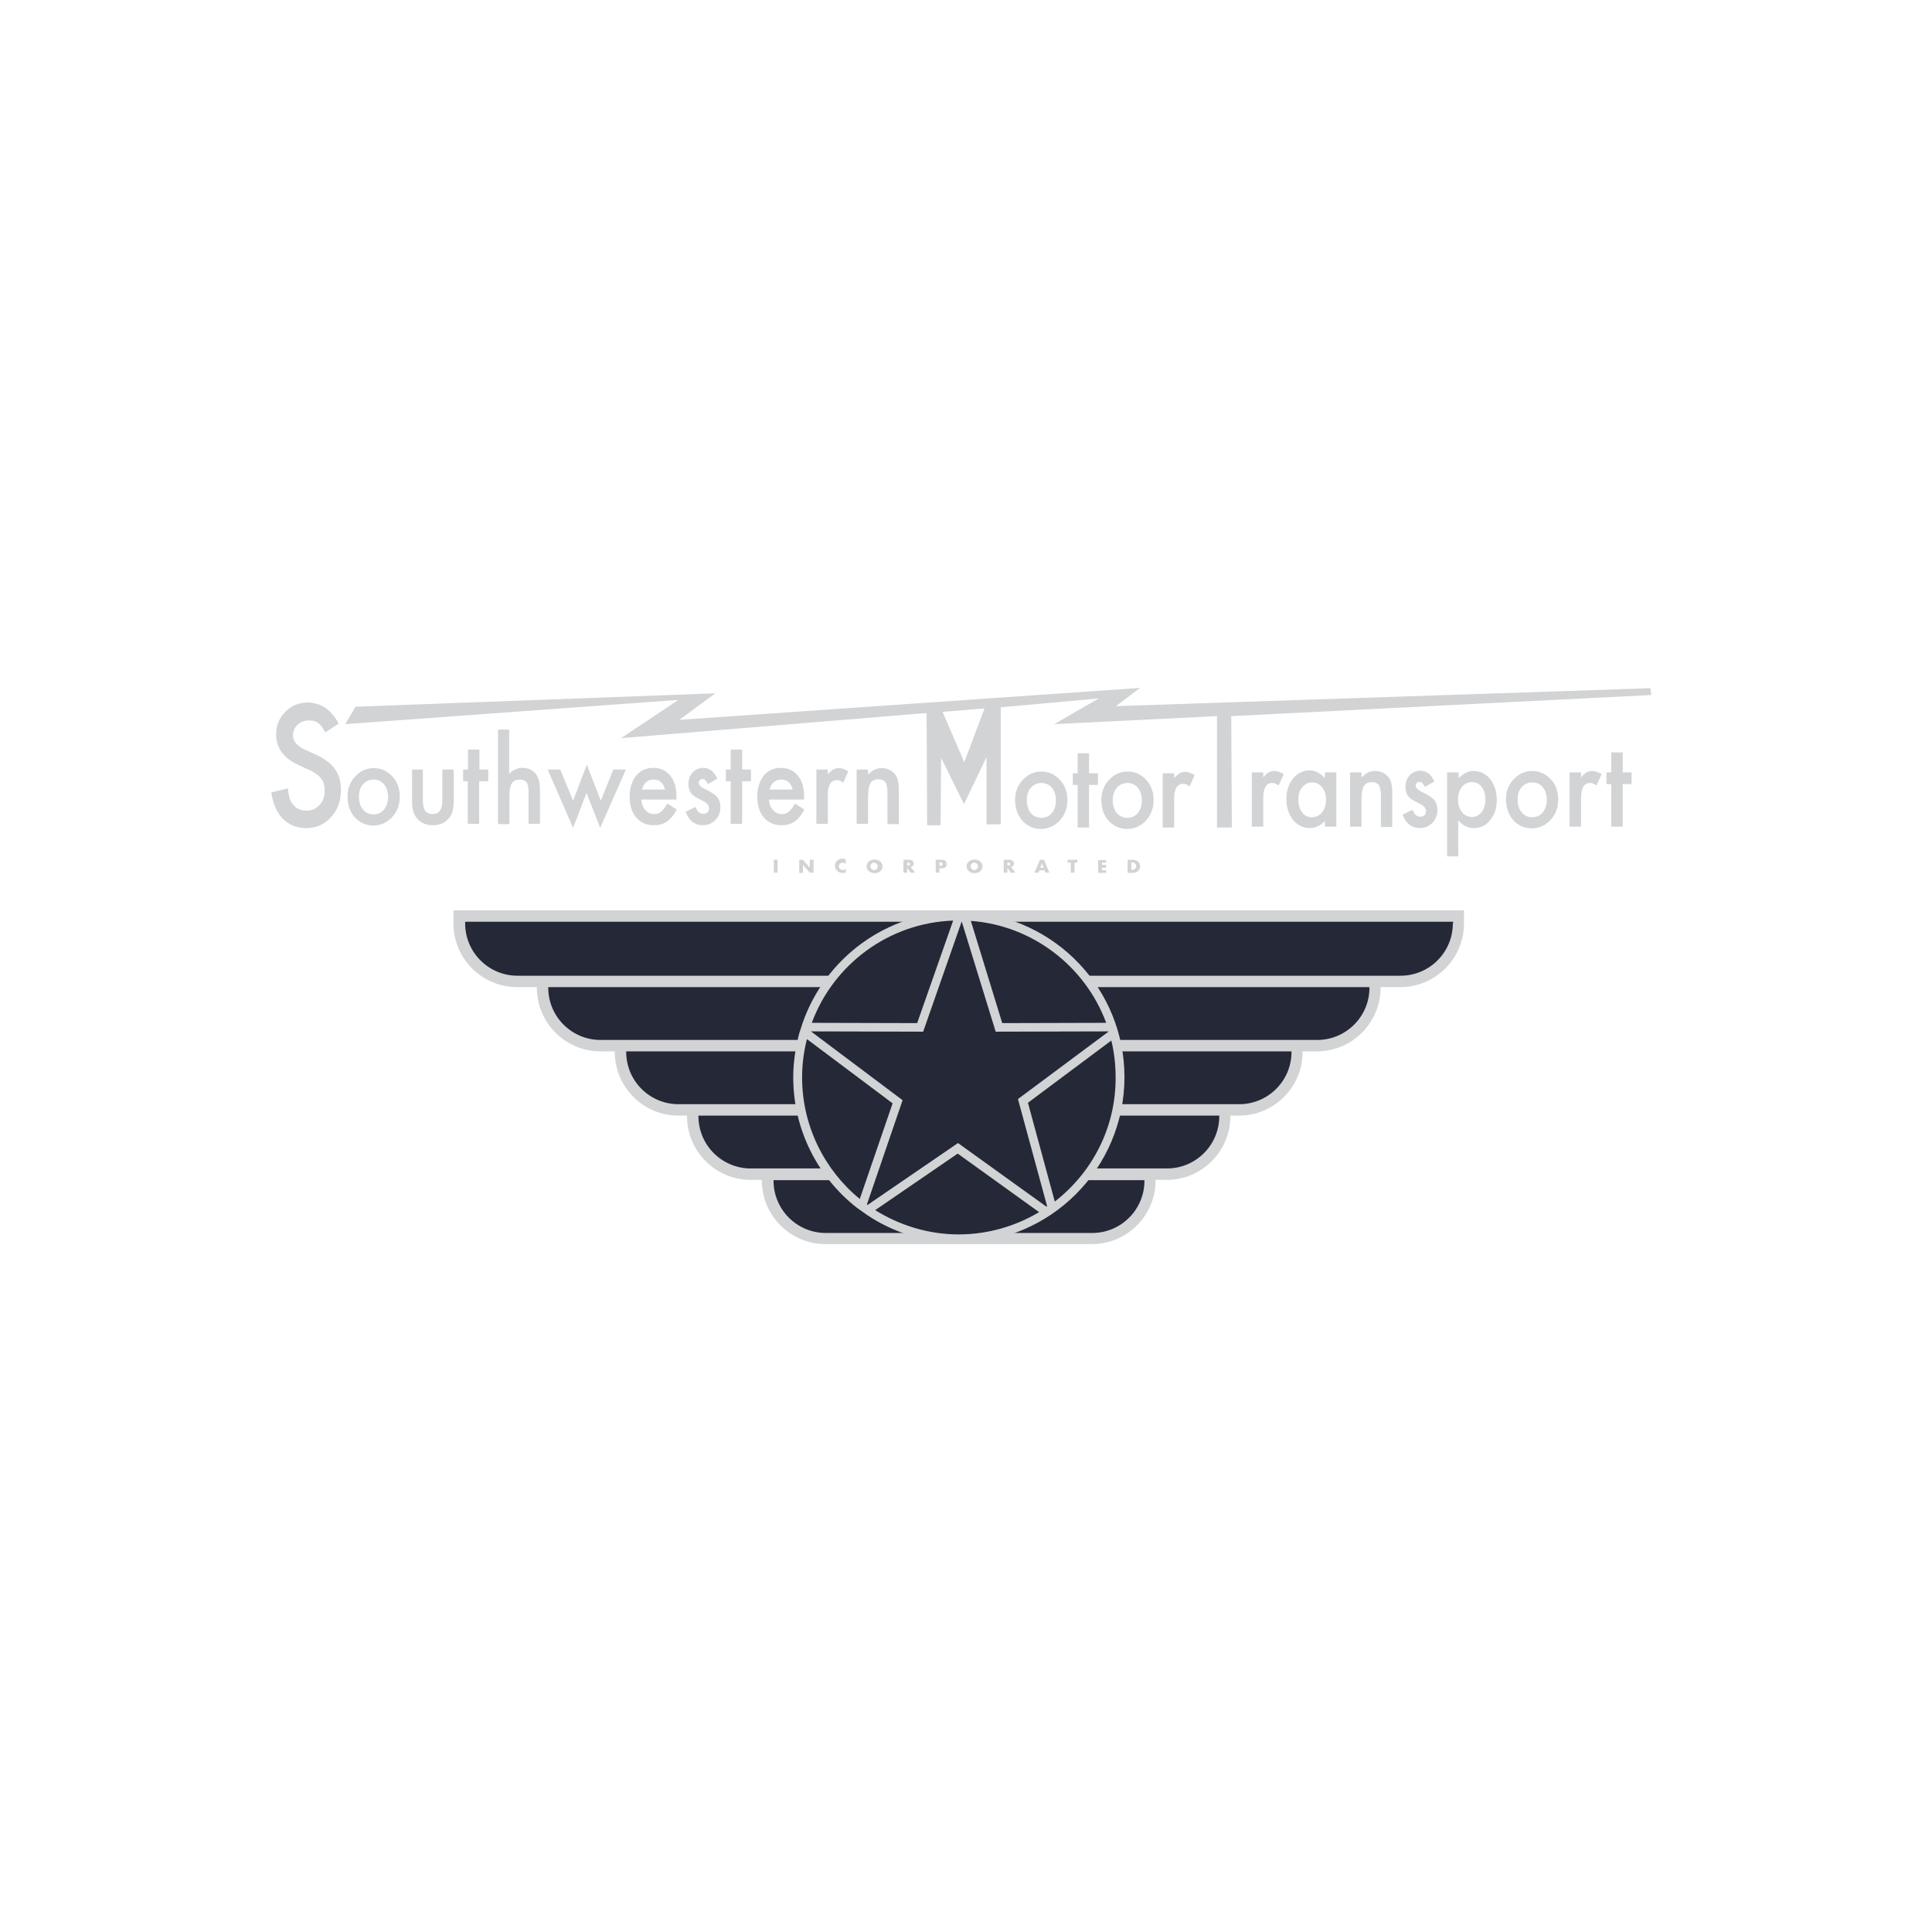
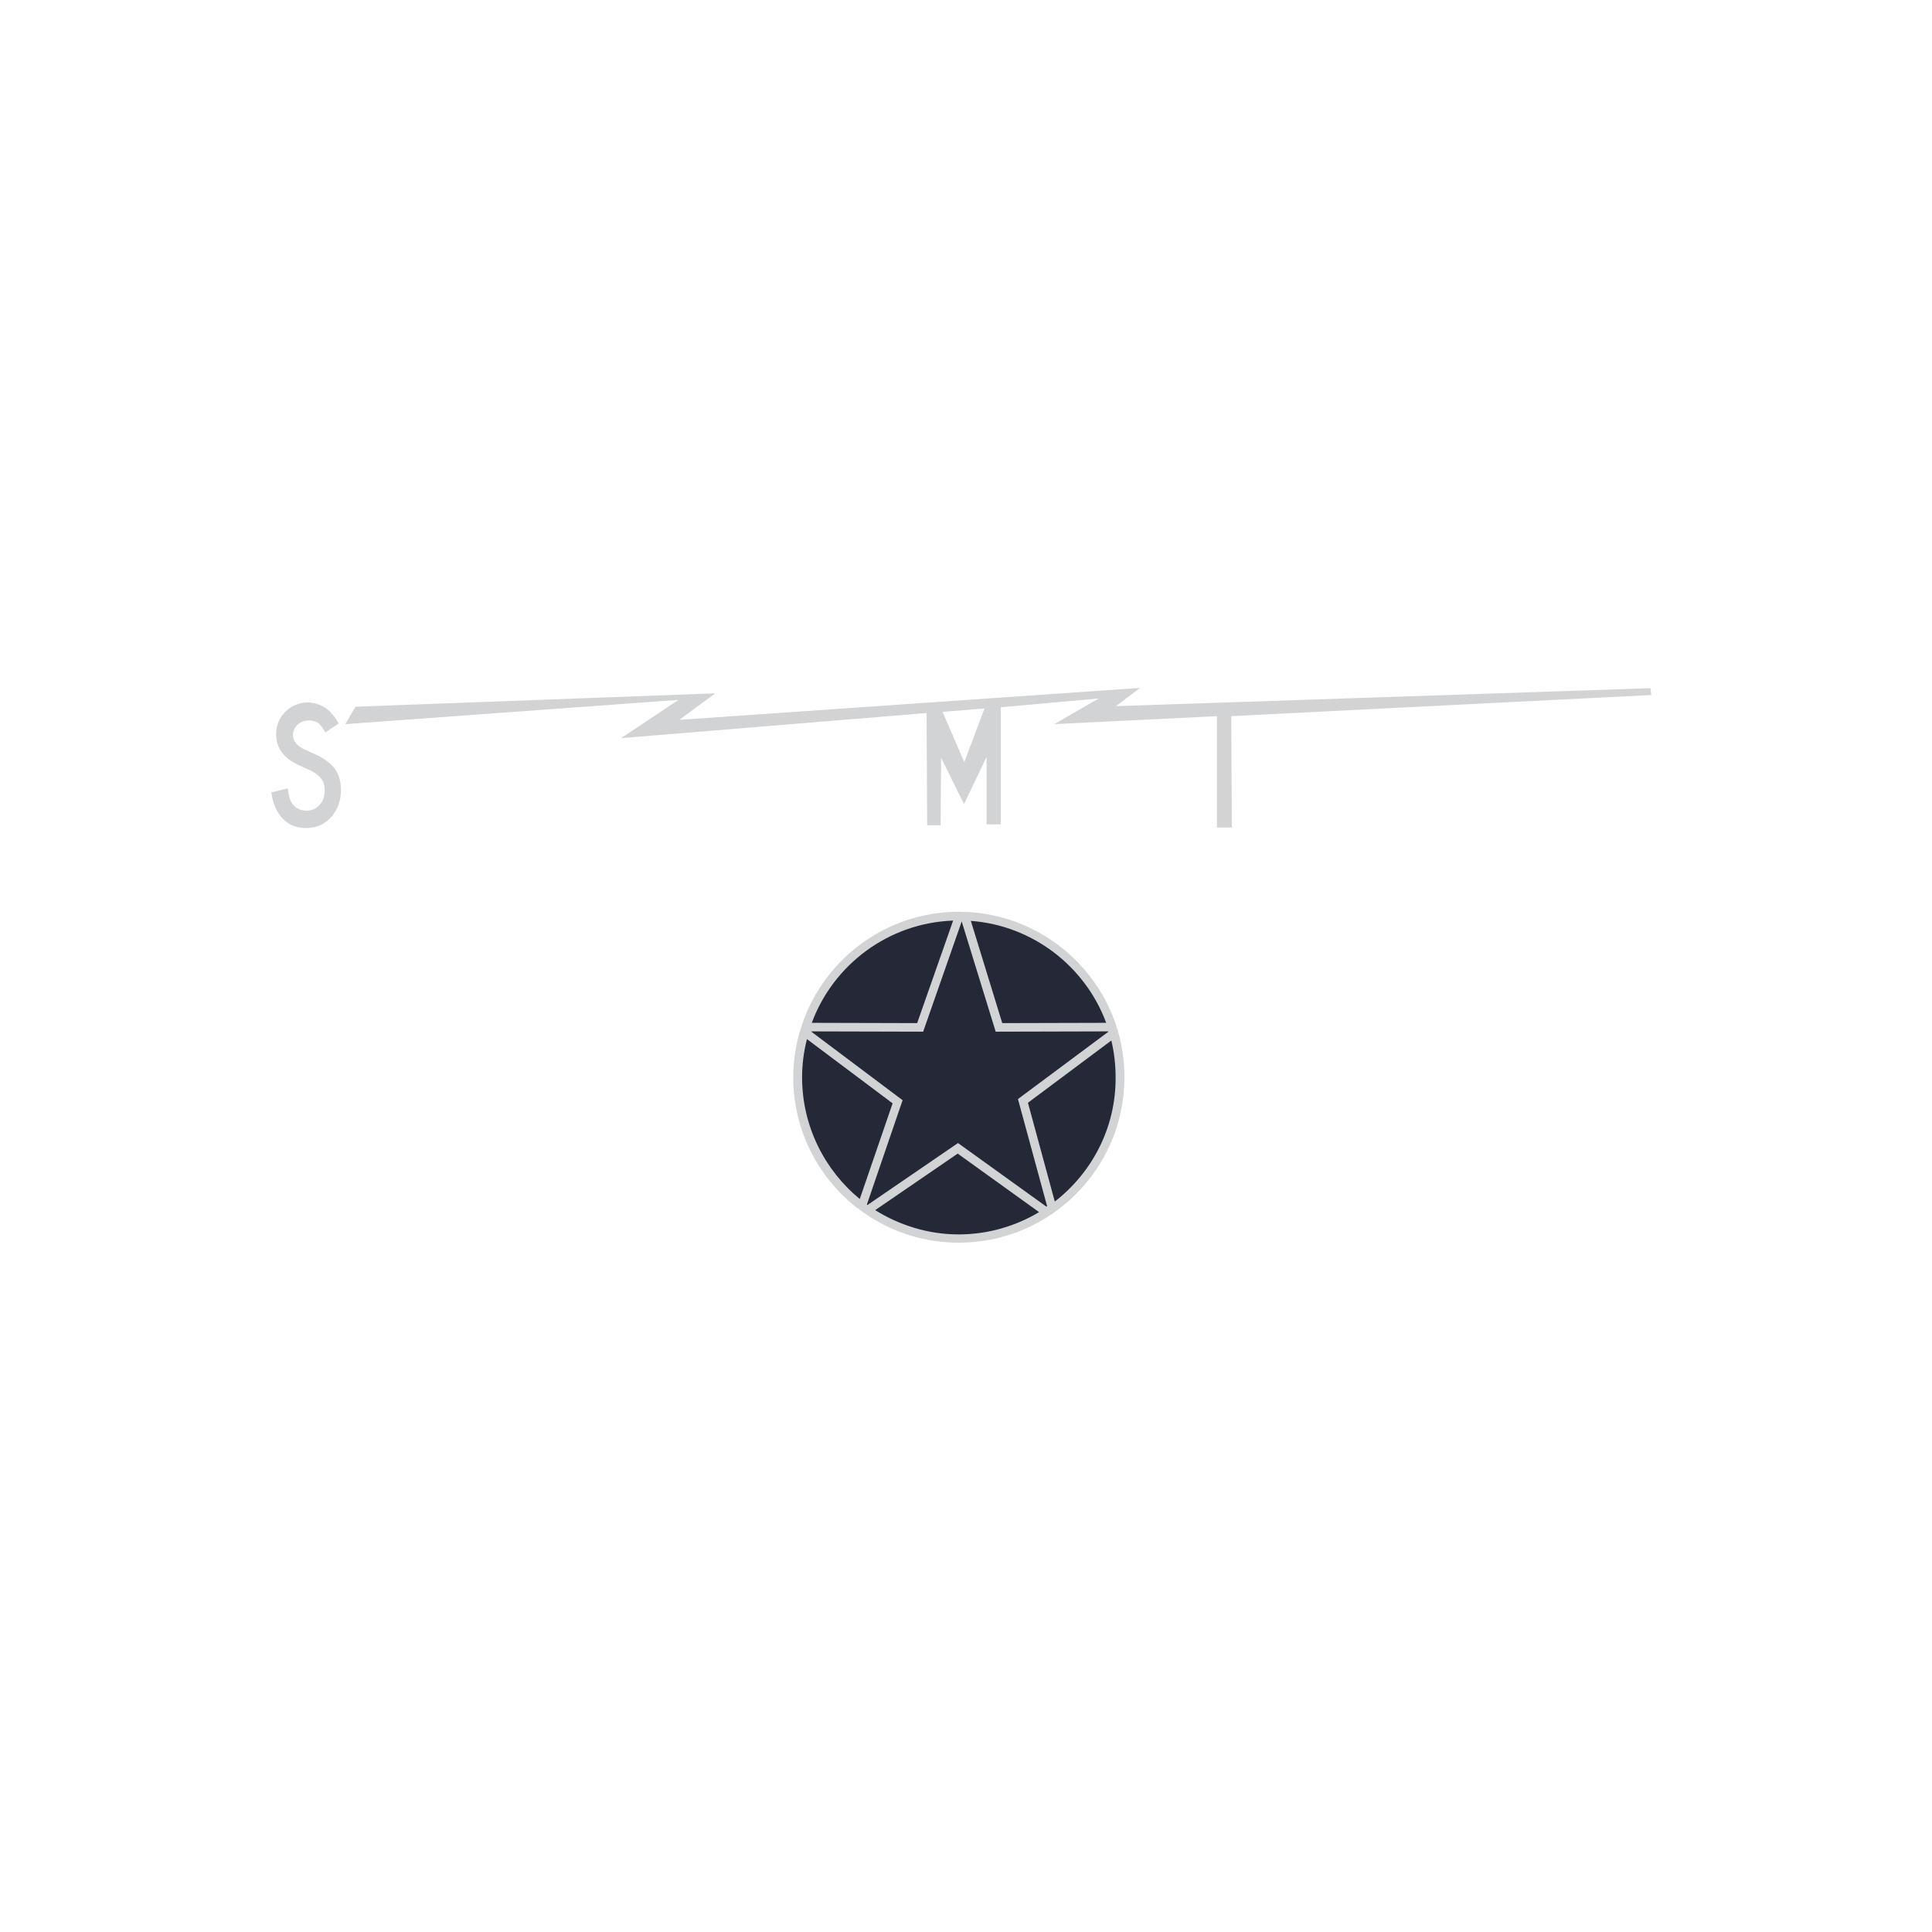
<svg xmlns="http://www.w3.org/2000/svg" width="140" height="140" viewBox="0 0 140 140" fill="none">
-   <path d="M33.273 66.379V66.917C33.273 69.234 35.156 71.117 37.473 71.117H39.315V71.573C39.315 73.89 41.197 75.773 43.515 75.773H44.963V76.228C44.963 78.545 46.846 80.428 49.163 80.428H50.198V80.883C50.198 83.201 52.081 85.084 54.398 85.084H55.619V85.539C55.619 87.856 57.502 89.739 59.819 89.739H79.124C81.442 89.739 83.325 87.856 83.325 85.539V85.084H84.545C86.863 85.084 88.746 83.201 88.746 80.883V80.428H89.78C92.097 80.428 93.98 78.545 93.98 76.228V75.773H95.429C97.746 75.773 99.629 73.89 99.629 71.573V71.117H101.471C103.788 71.117 105.671 69.234 105.671 66.917V66.379H33.273Z" fill="#252836" />
-   <path d="M32.859 65.965V66.917C32.859 69.462 34.928 71.531 37.473 71.531H38.901V71.573C38.901 74.118 40.97 76.187 43.515 76.187H44.549V76.228C44.549 78.773 46.618 80.842 49.163 80.842H49.784V80.883C49.784 83.428 51.853 85.498 54.398 85.498H55.205V85.539C55.205 88.084 57.275 90.153 59.819 90.153H79.124C81.669 90.153 83.738 88.084 83.738 85.539V85.498H84.545C87.09 85.498 89.159 83.428 89.159 80.883V80.842H89.78C92.325 80.842 94.394 78.773 94.394 76.228V76.187H95.429C97.974 76.187 100.043 74.118 100.043 71.573V71.531H101.471C104.016 71.531 106.085 69.462 106.085 66.917V65.965H32.859ZM82.931 85.56C82.931 87.65 81.235 89.346 79.145 89.346H59.84C57.75 89.346 56.054 87.65 56.054 85.56V85.518H82.931V85.56ZM88.353 80.883C88.353 82.973 86.656 84.67 84.566 84.67H83.759H55.205H54.398C52.309 84.67 50.612 82.973 50.612 80.883V80.842H88.353V80.883ZM93.587 76.228C93.587 78.318 91.891 80.014 89.801 80.014H89.18H49.784H49.163C47.074 80.014 45.377 78.318 45.377 76.228V76.187H93.587V76.228ZM99.236 71.573C99.236 73.662 97.539 75.359 95.45 75.359H94.415H44.549H43.515C41.425 75.359 39.728 73.662 39.728 71.573V71.531H99.215V71.573H99.236ZM105.278 66.917C105.278 69.007 103.581 70.704 101.491 70.704H100.064H38.922H37.494C35.404 70.704 33.707 69.007 33.707 66.917V66.793H105.298V66.917H105.278Z" fill="#D2D3D5" />
  <path d="M69.482 89.76C75.939 89.76 81.173 84.526 81.173 78.07C81.173 71.613 75.939 66.379 69.482 66.379C63.026 66.379 57.792 71.613 57.792 78.07C57.792 84.526 63.026 89.76 69.482 89.76Z" fill="#252836" />
  <path d="M69.896 66.358L69.482 66.441L66.689 74.449L58.371 74.428L58.268 74.759L65.034 79.849L62.447 87.401L62.84 87.712L69.42 83.201L75.834 87.836L76.228 87.525L74.138 79.787L80.717 74.883L80.552 74.428L72.4 74.449L69.896 66.358Z" fill="#252836" />
  <path d="M70.144 66.089C70.144 66.089 69.544 66.069 69.482 66.069C64.247 66.069 59.799 69.441 58.164 74.118L57.916 74.883C57.647 75.897 57.481 76.973 57.481 78.07C57.481 81.897 59.282 85.311 62.075 87.505L62.861 88.063C64.765 89.326 67.041 90.05 69.482 90.05C76.103 90.05 81.483 84.67 81.483 78.049C81.483 71.676 76.455 66.441 70.144 66.089ZM80.159 74.118L72.627 74.138L70.351 66.731C74.841 67.062 78.648 70.041 80.159 74.118ZM75.834 87.443L69.42 82.829L62.861 87.319C62.84 87.298 62.82 87.298 62.82 87.277L65.406 79.725L58.764 74.738L66.896 74.759L69.689 66.772L72.151 74.759L80.324 74.738V74.759L73.765 79.642L75.876 87.401L75.834 87.443ZM69.068 66.71L66.461 74.138L58.826 74.118C60.378 69.917 64.371 66.876 69.068 66.71ZM58.123 78.07C58.123 77.118 58.247 76.187 58.474 75.297L64.682 79.952L62.302 86.884C59.757 84.794 58.123 81.608 58.123 78.07ZM63.42 87.691L69.399 83.594L75.296 87.836C73.6 88.85 71.593 89.45 69.462 89.45C67.268 89.45 65.178 88.787 63.42 87.691ZM76.434 87.07L74.489 79.911L80.531 75.4C80.738 76.249 80.842 77.159 80.842 78.07C80.862 81.732 79.124 84.98 76.434 87.07Z" fill="#D2D3D5" />
  <path d="M24.541 52.433L23.569 53.075C23.383 52.723 23.217 52.495 23.051 52.392C22.886 52.268 22.658 52.206 22.389 52.206C22.058 52.206 21.789 52.309 21.562 52.516C21.355 52.723 21.231 52.971 21.231 53.282C21.231 53.716 21.52 54.047 22.079 54.316L22.865 54.668C23.507 54.958 23.962 55.309 24.272 55.723C24.562 56.137 24.707 56.633 24.707 57.234C24.707 58.041 24.458 58.703 23.983 59.22C23.507 59.758 22.886 60.006 22.182 60.006C21.5 60.006 20.941 59.779 20.486 59.323C20.051 58.868 19.782 58.247 19.658 57.42L20.858 57.13C20.92 57.647 21.003 57.999 21.148 58.185C21.396 58.558 21.748 58.744 22.224 58.744C22.596 58.744 22.907 58.599 23.155 58.33C23.403 58.061 23.527 57.709 23.527 57.275C23.527 57.109 23.507 56.944 23.465 56.799C23.424 56.654 23.362 56.53 23.258 56.406C23.176 56.282 23.051 56.178 22.907 56.075C22.762 55.971 22.596 55.868 22.389 55.785L21.624 55.434C20.548 54.937 20.01 54.192 20.01 53.219C20.01 52.557 20.237 52.019 20.693 51.564C21.148 51.109 21.706 50.902 22.369 50.902C23.32 50.964 24.024 51.461 24.541 52.433ZM119.658 50.364L119.596 49.868L80.862 51.171L82.621 49.847L49.226 52.164L51.833 50.24L25.762 51.212L25.017 52.475L49.164 50.716L45.005 53.489L67.144 51.668L67.186 59.799H68.158L68.199 54.916L69.855 58.268L71.489 54.854V59.737H72.524V51.254L79.621 50.612L76.393 52.475L88.187 51.895V59.965H89.263L89.222 51.895L119.658 50.364ZM69.875 55.227L68.303 51.585L71.344 51.337L69.875 55.227Z" fill="#D2D3D5" />
-   <path d="M25.183 57.709C25.183 57.151 25.369 56.654 25.741 56.261C26.114 55.868 26.548 55.661 27.086 55.661C27.624 55.661 28.059 55.868 28.431 56.261C28.803 56.654 28.969 57.151 28.969 57.73C28.969 58.33 28.783 58.806 28.41 59.22C28.038 59.613 27.583 59.82 27.045 59.82C26.507 59.82 26.072 59.613 25.7 59.22C25.348 58.806 25.183 58.31 25.183 57.709ZM26.01 57.73C26.01 58.123 26.114 58.434 26.3 58.661C26.486 58.889 26.755 59.013 27.066 59.013C27.376 59.013 27.645 58.889 27.831 58.661C28.017 58.434 28.121 58.123 28.121 57.751C28.121 57.379 28.017 57.068 27.831 56.84C27.645 56.613 27.376 56.489 27.066 56.489C26.755 56.489 26.507 56.613 26.3 56.84C26.114 57.047 26.01 57.358 26.01 57.73ZM30.645 55.765V58.02C30.645 58.682 30.873 58.992 31.349 58.992C31.824 58.992 32.052 58.661 32.052 58.02V55.765H32.88V58.041C32.88 58.351 32.838 58.62 32.776 58.847C32.714 59.054 32.59 59.241 32.425 59.406C32.156 59.675 31.804 59.799 31.369 59.799C30.935 59.799 30.604 59.675 30.314 59.406C30.148 59.241 30.024 59.054 29.962 58.847C29.9 58.661 29.859 58.392 29.859 58.041V55.765H30.645ZM34.721 56.613V59.696H33.894V56.613H33.562V55.765H33.914V54.316H34.742V55.765H35.383V56.613H34.721ZM36.066 52.868H36.894V56.075C37.183 55.785 37.514 55.64 37.866 55.64C38.259 55.64 38.59 55.785 38.818 56.075C39.025 56.323 39.128 56.716 39.128 57.275V59.696H38.301V57.379C38.301 57.068 38.259 56.84 38.156 56.696C38.052 56.551 37.887 56.489 37.68 56.489C37.39 56.489 37.183 56.592 37.08 56.778C36.956 56.985 36.914 57.316 36.914 57.813V59.717H36.087V52.868H36.066ZM40.597 55.765L41.529 58.02L42.522 55.413L43.536 58.02L44.446 55.765H45.356L43.494 59.986L42.501 57.461L41.529 59.986L39.687 55.765H40.597ZM49.019 57.937H46.474C46.494 58.268 46.598 58.517 46.763 58.703C46.929 58.889 47.136 58.992 47.405 58.992C47.612 58.992 47.777 58.93 47.901 58.827C48.026 58.723 48.191 58.517 48.357 58.227L49.039 58.661C48.936 58.868 48.812 59.034 48.708 59.179C48.584 59.323 48.46 59.448 48.336 59.53C48.212 59.613 48.046 59.696 47.901 59.737C47.736 59.779 47.57 59.799 47.384 59.799C46.846 59.799 46.432 59.613 46.101 59.241C45.791 58.868 45.625 58.351 45.625 57.73C45.625 57.109 45.791 56.613 46.081 56.22C46.391 55.847 46.805 55.64 47.322 55.64C47.839 55.64 48.253 55.827 48.563 56.199C48.874 56.572 49.019 57.068 49.019 57.73V57.937ZM48.191 57.213C48.067 56.737 47.798 56.489 47.363 56.489C47.26 56.489 47.177 56.509 47.074 56.53C46.991 56.572 46.908 56.613 46.825 56.675C46.763 56.737 46.701 56.82 46.639 56.903C46.577 56.985 46.556 57.089 46.515 57.213H48.191ZM51.977 56.427L51.295 56.82C51.191 56.572 51.046 56.447 50.902 56.447C50.819 56.447 50.757 56.468 50.715 56.53C50.653 56.592 50.633 56.654 50.633 56.737C50.633 56.882 50.798 57.047 51.108 57.192C51.543 57.399 51.833 57.585 51.977 57.772C52.122 57.937 52.205 58.185 52.205 58.475C52.205 58.847 52.081 59.179 51.833 59.427C51.584 59.675 51.295 59.799 50.943 59.799C50.343 59.799 49.929 59.468 49.681 58.827L50.384 58.475C50.488 58.661 50.55 58.785 50.612 58.827C50.715 58.93 50.84 58.972 50.964 58.972C51.233 58.972 51.377 58.827 51.377 58.558C51.377 58.392 51.274 58.248 51.067 58.103C50.984 58.061 50.902 58.02 50.819 57.978C50.736 57.937 50.653 57.896 50.571 57.854C50.343 57.73 50.157 57.606 50.074 57.461C49.95 57.296 49.888 57.089 49.888 56.82C49.888 56.468 49.991 56.199 50.198 55.971C50.405 55.744 50.674 55.64 50.984 55.64C51.419 55.661 51.75 55.909 51.977 56.427ZM53.778 56.613V59.696H52.95V56.613H52.598V55.765H52.95V54.316H53.778V55.765H54.419V56.613H53.778ZM58.268 57.937H55.723C55.743 58.268 55.847 58.517 56.012 58.703C56.178 58.889 56.385 58.992 56.654 58.992C56.861 58.992 57.026 58.93 57.15 58.827C57.275 58.723 57.44 58.517 57.605 58.227L58.288 58.661C58.185 58.868 58.061 59.034 57.957 59.179C57.833 59.323 57.709 59.448 57.585 59.53C57.461 59.613 57.295 59.696 57.15 59.737C56.985 59.779 56.819 59.799 56.633 59.799C56.095 59.799 55.681 59.613 55.35 59.241C55.04 58.868 54.874 58.351 54.874 57.73C54.874 57.109 55.04 56.613 55.33 56.22C55.64 55.847 56.054 55.64 56.571 55.64C57.088 55.64 57.502 55.827 57.812 56.199C58.123 56.572 58.268 57.068 58.268 57.73V57.937ZM57.44 57.213C57.316 56.737 57.047 56.489 56.612 56.489C56.509 56.489 56.426 56.509 56.323 56.53C56.24 56.572 56.157 56.613 56.074 56.675C56.012 56.737 55.95 56.82 55.888 56.903C55.826 56.985 55.805 57.089 55.764 57.213H57.44ZM59.157 55.765H59.985V56.116C60.13 55.951 60.275 55.827 60.378 55.765C60.502 55.703 60.647 55.661 60.792 55.661C60.999 55.661 61.227 55.744 61.475 55.889L61.102 56.716C60.937 56.592 60.792 56.53 60.647 56.53C60.192 56.53 59.985 56.903 59.985 57.647V59.696H59.157V55.765ZM62.075 55.765H62.902V56.137C63.192 55.827 63.502 55.661 63.875 55.661C64.289 55.661 64.599 55.806 64.847 56.096C65.054 56.344 65.137 56.737 65.137 57.296V59.717H64.309V57.503C64.309 57.109 64.268 56.84 64.165 56.696C64.061 56.551 63.896 56.468 63.647 56.468C63.378 56.468 63.192 56.572 63.068 56.758C62.965 56.965 62.902 57.296 62.902 57.792V59.696H62.075V55.765ZM73.558 57.958C73.558 57.399 73.745 56.903 74.117 56.509C74.489 56.116 74.924 55.909 75.462 55.909C76 55.909 76.434 56.116 76.807 56.509C77.179 56.903 77.345 57.399 77.345 57.978C77.345 58.578 77.159 59.054 76.786 59.468C76.414 59.861 75.959 60.068 75.421 60.068C74.883 60.068 74.448 59.861 74.076 59.468C73.745 59.075 73.558 58.578 73.558 57.958ZM74.407 57.978C74.407 58.372 74.51 58.682 74.696 58.91C74.883 59.137 75.152 59.261 75.462 59.261C75.772 59.261 76.041 59.137 76.228 58.91C76.414 58.682 76.517 58.372 76.517 57.999C76.517 57.627 76.414 57.316 76.228 57.089C76.041 56.861 75.772 56.737 75.462 56.737C75.152 56.737 74.903 56.861 74.696 57.089C74.489 57.316 74.407 57.606 74.407 57.978ZM78.917 56.882V59.965H78.09V56.882H77.738V56.033H78.09V54.585H78.917V56.033H79.559V56.882H78.917ZM79.807 57.958C79.807 57.399 79.993 56.903 80.366 56.509C80.738 56.116 81.173 55.909 81.711 55.909C82.249 55.909 82.683 56.116 83.055 56.509C83.428 56.903 83.594 57.399 83.594 57.978C83.594 58.578 83.407 59.054 83.035 59.468C82.662 59.861 82.207 60.068 81.669 60.068C81.131 60.068 80.697 59.861 80.324 59.468C79.973 59.075 79.807 58.578 79.807 57.958ZM80.635 57.978C80.635 58.372 80.738 58.682 80.924 58.91C81.111 59.137 81.38 59.261 81.69 59.261C82 59.261 82.269 59.137 82.456 58.91C82.642 58.682 82.745 58.372 82.745 57.999C82.745 57.627 82.642 57.316 82.456 57.089C82.269 56.861 82 56.737 81.69 56.737C81.38 56.737 81.131 56.861 80.924 57.089C80.738 57.316 80.635 57.606 80.635 57.978ZM84.256 56.033H85.083V56.385C85.228 56.22 85.373 56.096 85.476 56.033C85.6 55.971 85.745 55.93 85.89 55.93C86.097 55.93 86.325 56.013 86.573 56.158L86.201 56.985C86.035 56.861 85.89 56.799 85.745 56.799C85.29 56.799 85.083 57.172 85.083 57.916V59.965H84.256V56.033ZM90.711 55.971H91.539V56.323C91.684 56.158 91.829 56.033 91.932 55.971C92.056 55.909 92.201 55.868 92.346 55.868C92.553 55.868 92.78 55.951 93.029 56.096L92.656 56.923C92.491 56.799 92.346 56.737 92.201 56.737C91.746 56.737 91.539 57.109 91.539 57.854V59.903H90.711V55.971ZM96.008 55.971H96.836V59.903H96.008V59.489C95.677 59.841 95.305 60.006 94.912 60.006C94.415 60.006 94.022 59.799 93.691 59.406C93.38 59.013 93.215 58.496 93.215 57.896C93.215 57.296 93.38 56.82 93.691 56.427C94.001 56.033 94.415 55.827 94.891 55.827C95.305 55.827 95.677 56.013 96.008 56.385V55.971ZM94.084 57.937C94.084 58.31 94.167 58.62 94.353 58.868C94.539 59.117 94.767 59.22 95.056 59.22C95.367 59.22 95.594 59.096 95.801 58.868C95.987 58.62 96.091 58.33 96.091 57.958C96.091 57.585 95.987 57.275 95.801 57.047C95.615 56.82 95.367 56.696 95.077 56.696C94.787 56.696 94.56 56.82 94.374 57.047C94.167 57.275 94.084 57.565 94.084 57.937ZM97.829 55.971H98.657V56.344C98.946 56.033 99.257 55.868 99.629 55.868C100.043 55.868 100.353 56.013 100.602 56.303C100.808 56.551 100.891 56.944 100.891 57.503V59.923H100.064V57.709C100.064 57.316 100.022 57.047 99.919 56.903C99.815 56.758 99.65 56.675 99.401 56.675C99.132 56.675 98.946 56.778 98.822 56.965C98.719 57.172 98.657 57.503 98.657 57.999V59.903H97.829V55.971ZM103.933 56.634L103.25 57.027C103.147 56.778 103.002 56.654 102.857 56.654C102.774 56.654 102.712 56.675 102.671 56.737C102.609 56.799 102.588 56.861 102.588 56.944C102.588 57.089 102.753 57.254 103.064 57.399C103.498 57.606 103.788 57.792 103.933 57.978C104.078 58.144 104.16 58.392 104.16 58.682C104.16 59.054 104.036 59.386 103.788 59.634C103.54 59.882 103.25 60.006 102.898 60.006C102.298 60.006 101.884 59.675 101.636 59.034L102.34 58.682C102.443 58.868 102.505 58.992 102.567 59.034C102.671 59.137 102.795 59.179 102.919 59.179C103.188 59.179 103.333 59.034 103.333 58.765C103.333 58.599 103.229 58.454 103.022 58.31C102.94 58.268 102.857 58.227 102.774 58.185C102.691 58.144 102.609 58.103 102.526 58.061C102.298 57.937 102.112 57.813 102.029 57.668C101.905 57.503 101.843 57.296 101.843 57.027C101.843 56.675 101.947 56.406 102.153 56.178C102.36 55.951 102.629 55.847 102.94 55.847C103.374 55.868 103.726 56.116 103.933 56.634ZM105.692 62.055H104.864V55.971H105.692V56.406C106.023 56.054 106.374 55.868 106.788 55.868C107.285 55.868 107.678 56.075 107.988 56.468C108.299 56.861 108.464 57.358 108.464 57.958C108.464 58.558 108.299 59.034 107.988 59.427C107.678 59.82 107.285 60.006 106.788 60.006C106.374 60.006 106.002 59.82 105.671 59.448V62.055H105.692ZM107.637 57.958C107.637 57.585 107.554 57.275 107.368 57.027C107.181 56.778 106.954 56.675 106.664 56.675C106.354 56.675 106.126 56.799 105.94 57.027C105.754 57.254 105.65 57.565 105.65 57.937C105.65 58.31 105.754 58.62 105.94 58.847C106.126 59.075 106.374 59.199 106.664 59.199C106.954 59.199 107.181 59.075 107.368 58.847C107.533 58.62 107.637 58.31 107.637 57.958ZM109.126 57.916C109.126 57.358 109.313 56.861 109.685 56.468C110.057 56.075 110.492 55.868 111.03 55.868C111.568 55.868 112.002 56.075 112.375 56.468C112.747 56.861 112.913 57.358 112.913 57.937C112.913 58.537 112.727 59.013 112.354 59.427C111.982 59.82 111.526 60.027 110.989 60.027C110.451 60.027 110.016 59.82 109.644 59.427C109.313 59.013 109.126 58.517 109.126 57.916ZM109.975 57.937C109.975 58.33 110.078 58.641 110.264 58.868C110.451 59.096 110.72 59.22 111.03 59.22C111.34 59.22 111.609 59.096 111.795 58.868C111.982 58.641 112.085 58.33 112.085 57.958C112.085 57.585 111.982 57.275 111.795 57.047C111.609 56.82 111.34 56.696 111.03 56.696C110.72 56.696 110.471 56.82 110.264 57.047C110.057 57.254 109.975 57.565 109.975 57.937ZM113.74 55.971H114.568V56.323C114.713 56.158 114.858 56.033 114.961 55.971C115.085 55.909 115.23 55.868 115.375 55.868C115.582 55.868 115.81 55.951 116.058 56.096L115.685 56.923C115.52 56.799 115.375 56.737 115.23 56.737C114.775 56.737 114.568 57.109 114.568 57.854V59.903H113.74V55.971ZM117.589 56.82V59.903H116.761V56.82H116.41V55.971H116.761V54.523H117.589V55.971H118.23V56.82H117.589ZM56.343 62.303V63.234H56.074V62.303H56.343ZM57.916 63.234V62.303H58.185L58.681 62.882V62.303H58.95V63.234H58.681L58.185 62.675V63.255H57.916V63.234ZM61.288 62.613C61.227 62.551 61.144 62.51 61.061 62.51C61.02 62.51 60.978 62.51 60.958 62.531C60.937 62.551 60.895 62.572 60.875 62.593C60.854 62.613 60.833 62.634 60.813 62.675C60.792 62.717 60.792 62.737 60.792 62.779C60.792 62.82 60.792 62.841 60.813 62.882C60.833 62.924 60.854 62.944 60.875 62.965C60.895 62.986 60.937 63.006 60.958 63.027C60.999 63.048 61.02 63.048 61.061 63.048C61.144 63.048 61.227 63.006 61.288 62.944V63.234H61.268C61.227 63.255 61.185 63.255 61.144 63.255C61.102 63.255 61.082 63.255 61.04 63.255C60.978 63.255 60.895 63.234 60.833 63.213C60.771 63.193 60.709 63.151 60.668 63.11C60.626 63.069 60.585 63.006 60.544 62.944C60.523 62.882 60.502 62.82 60.502 62.737C60.502 62.655 60.523 62.593 60.544 62.531C60.564 62.468 60.606 62.427 60.668 62.365C60.709 62.324 60.771 62.282 60.833 62.262C60.895 62.241 60.958 62.22 61.04 62.22C61.082 62.22 61.123 62.22 61.164 62.241C61.206 62.241 61.247 62.262 61.288 62.282V62.613ZM62.799 62.779C62.799 62.717 62.82 62.655 62.84 62.593C62.861 62.531 62.902 62.489 62.965 62.427C63.006 62.386 63.068 62.344 63.151 62.324C63.213 62.303 63.296 62.282 63.378 62.282C63.461 62.282 63.544 62.303 63.606 62.324C63.668 62.344 63.73 62.386 63.792 62.427C63.834 62.468 63.875 62.531 63.916 62.593C63.937 62.655 63.958 62.717 63.958 62.779C63.958 62.841 63.937 62.903 63.916 62.965C63.896 63.027 63.854 63.069 63.792 63.131C63.751 63.172 63.689 63.213 63.606 63.234C63.544 63.255 63.461 63.275 63.378 63.275C63.296 63.275 63.213 63.255 63.151 63.234C63.089 63.213 63.027 63.172 62.965 63.131C62.923 63.089 62.882 63.027 62.84 62.965C62.799 62.903 62.799 62.841 62.799 62.779ZM63.068 62.779C63.068 62.82 63.068 62.841 63.089 62.882C63.109 62.924 63.13 62.944 63.151 62.965C63.171 62.986 63.213 63.006 63.233 63.027C63.254 63.048 63.296 63.048 63.337 63.048C63.378 63.048 63.42 63.048 63.44 63.027C63.461 63.006 63.502 63.006 63.523 62.965C63.544 62.944 63.565 62.924 63.585 62.882C63.606 62.841 63.606 62.82 63.606 62.779C63.606 62.737 63.606 62.717 63.585 62.675C63.565 62.634 63.544 62.613 63.523 62.593C63.502 62.572 63.461 62.551 63.44 62.531C63.42 62.51 63.378 62.51 63.337 62.51C63.296 62.51 63.254 62.51 63.233 62.531C63.213 62.551 63.171 62.551 63.151 62.593C63.13 62.613 63.109 62.634 63.089 62.675C63.089 62.696 63.068 62.737 63.068 62.779ZM66.317 63.234H65.985L65.737 62.882V63.234H65.468V62.303H65.882C65.944 62.303 65.985 62.303 66.027 62.324C66.068 62.344 66.109 62.365 66.13 62.386C66.151 62.406 66.172 62.448 66.192 62.468C66.213 62.51 66.213 62.531 66.213 62.572C66.213 62.634 66.192 62.696 66.151 62.737C66.109 62.779 66.047 62.82 65.985 62.82L66.317 63.234ZM65.737 62.717H65.778C65.841 62.717 65.882 62.717 65.903 62.696C65.923 62.675 65.944 62.655 65.944 62.613C65.944 62.572 65.923 62.551 65.903 62.531C65.882 62.51 65.841 62.51 65.778 62.51H65.737V62.717ZM68.075 63.234H67.806V62.303H68.241C68.365 62.303 68.448 62.324 68.51 62.386C68.572 62.448 68.593 62.51 68.593 62.613C68.593 62.717 68.572 62.8 68.51 62.841C68.448 62.882 68.365 62.924 68.241 62.924H68.075V63.234ZM68.075 62.737H68.158C68.261 62.737 68.303 62.696 68.303 62.613C68.303 62.531 68.261 62.489 68.158 62.489H68.075V62.737ZM70.041 62.779C70.041 62.717 70.061 62.655 70.082 62.593C70.103 62.531 70.144 62.489 70.206 62.427C70.248 62.386 70.31 62.344 70.393 62.324C70.475 62.303 70.537 62.282 70.62 62.282C70.703 62.282 70.786 62.303 70.848 62.324C70.91 62.344 70.972 62.386 71.034 62.427C71.096 62.468 71.117 62.531 71.158 62.593C71.2 62.655 71.2 62.717 71.2 62.779C71.2 62.841 71.179 62.903 71.158 62.965C71.138 63.027 71.096 63.069 71.034 63.131C70.972 63.193 70.931 63.213 70.848 63.234C70.786 63.255 70.703 63.275 70.62 63.275C70.537 63.275 70.455 63.255 70.393 63.234C70.331 63.213 70.269 63.172 70.206 63.131C70.165 63.089 70.124 63.027 70.082 62.965C70.061 62.903 70.041 62.841 70.041 62.779ZM70.331 62.779C70.331 62.82 70.331 62.841 70.351 62.882C70.372 62.924 70.393 62.944 70.413 62.965C70.434 62.986 70.475 63.006 70.496 63.027C70.517 63.048 70.558 63.048 70.6 63.048C70.641 63.048 70.682 63.048 70.703 63.027C70.724 63.006 70.765 63.006 70.786 62.965C70.806 62.944 70.827 62.924 70.848 62.882C70.868 62.841 70.868 62.82 70.868 62.779C70.868 62.737 70.868 62.717 70.848 62.675C70.827 62.634 70.806 62.613 70.786 62.593C70.765 62.572 70.724 62.551 70.703 62.531C70.682 62.51 70.641 62.51 70.6 62.51C70.558 62.51 70.517 62.51 70.496 62.531C70.475 62.551 70.434 62.551 70.413 62.593C70.393 62.613 70.372 62.634 70.351 62.675C70.331 62.696 70.331 62.737 70.331 62.779ZM73.579 63.234H73.248L73 62.882V63.234H72.731V62.303H73.144C73.207 62.303 73.248 62.303 73.289 62.324C73.331 62.344 73.372 62.365 73.393 62.386C73.413 62.406 73.434 62.448 73.455 62.468C73.476 62.489 73.476 62.531 73.476 62.572C73.476 62.634 73.455 62.696 73.413 62.737C73.372 62.779 73.31 62.82 73.248 62.82L73.579 63.234ZM73 62.717H73.041C73.103 62.717 73.144 62.717 73.165 62.696C73.186 62.675 73.207 62.655 73.207 62.613C73.207 62.572 73.186 62.551 73.165 62.531C73.144 62.51 73.103 62.51 73.041 62.51H73V62.717ZM75.689 63.069H75.317L75.255 63.234H74.965L75.359 62.303H75.648L76.041 63.234H75.752L75.689 63.069ZM75.627 62.882L75.503 62.572L75.379 62.882H75.627ZM77.862 62.51V63.234H77.593V62.51H77.365V62.303H78.069V62.51H77.862ZM80.159 62.51H79.848V62.675H80.159V62.882H79.848V63.048H80.159V63.255H79.579V62.324H80.159V62.51ZM81.711 62.303H82.104C82.166 62.303 82.249 62.324 82.311 62.344C82.373 62.365 82.435 62.406 82.476 62.448C82.518 62.489 82.559 62.531 82.58 62.593C82.6 62.655 82.621 62.717 82.621 62.779C82.621 62.841 82.6 62.903 82.58 62.965C82.559 63.027 82.518 63.069 82.476 63.11C82.435 63.151 82.373 63.193 82.311 63.213C82.249 63.234 82.186 63.255 82.104 63.255H81.711V62.303ZM81.98 63.027H82.042C82.083 63.027 82.124 63.027 82.166 63.006C82.207 62.986 82.228 62.965 82.249 62.944C82.269 62.924 82.29 62.903 82.311 62.862C82.331 62.82 82.331 62.8 82.331 62.758C82.331 62.717 82.331 62.696 82.311 62.655C82.29 62.613 82.269 62.593 82.249 62.572C82.228 62.551 82.186 62.531 82.166 62.51C82.145 62.489 82.083 62.489 82.042 62.489H81.98V63.027Z" fill="#D2D3D5" />
</svg>